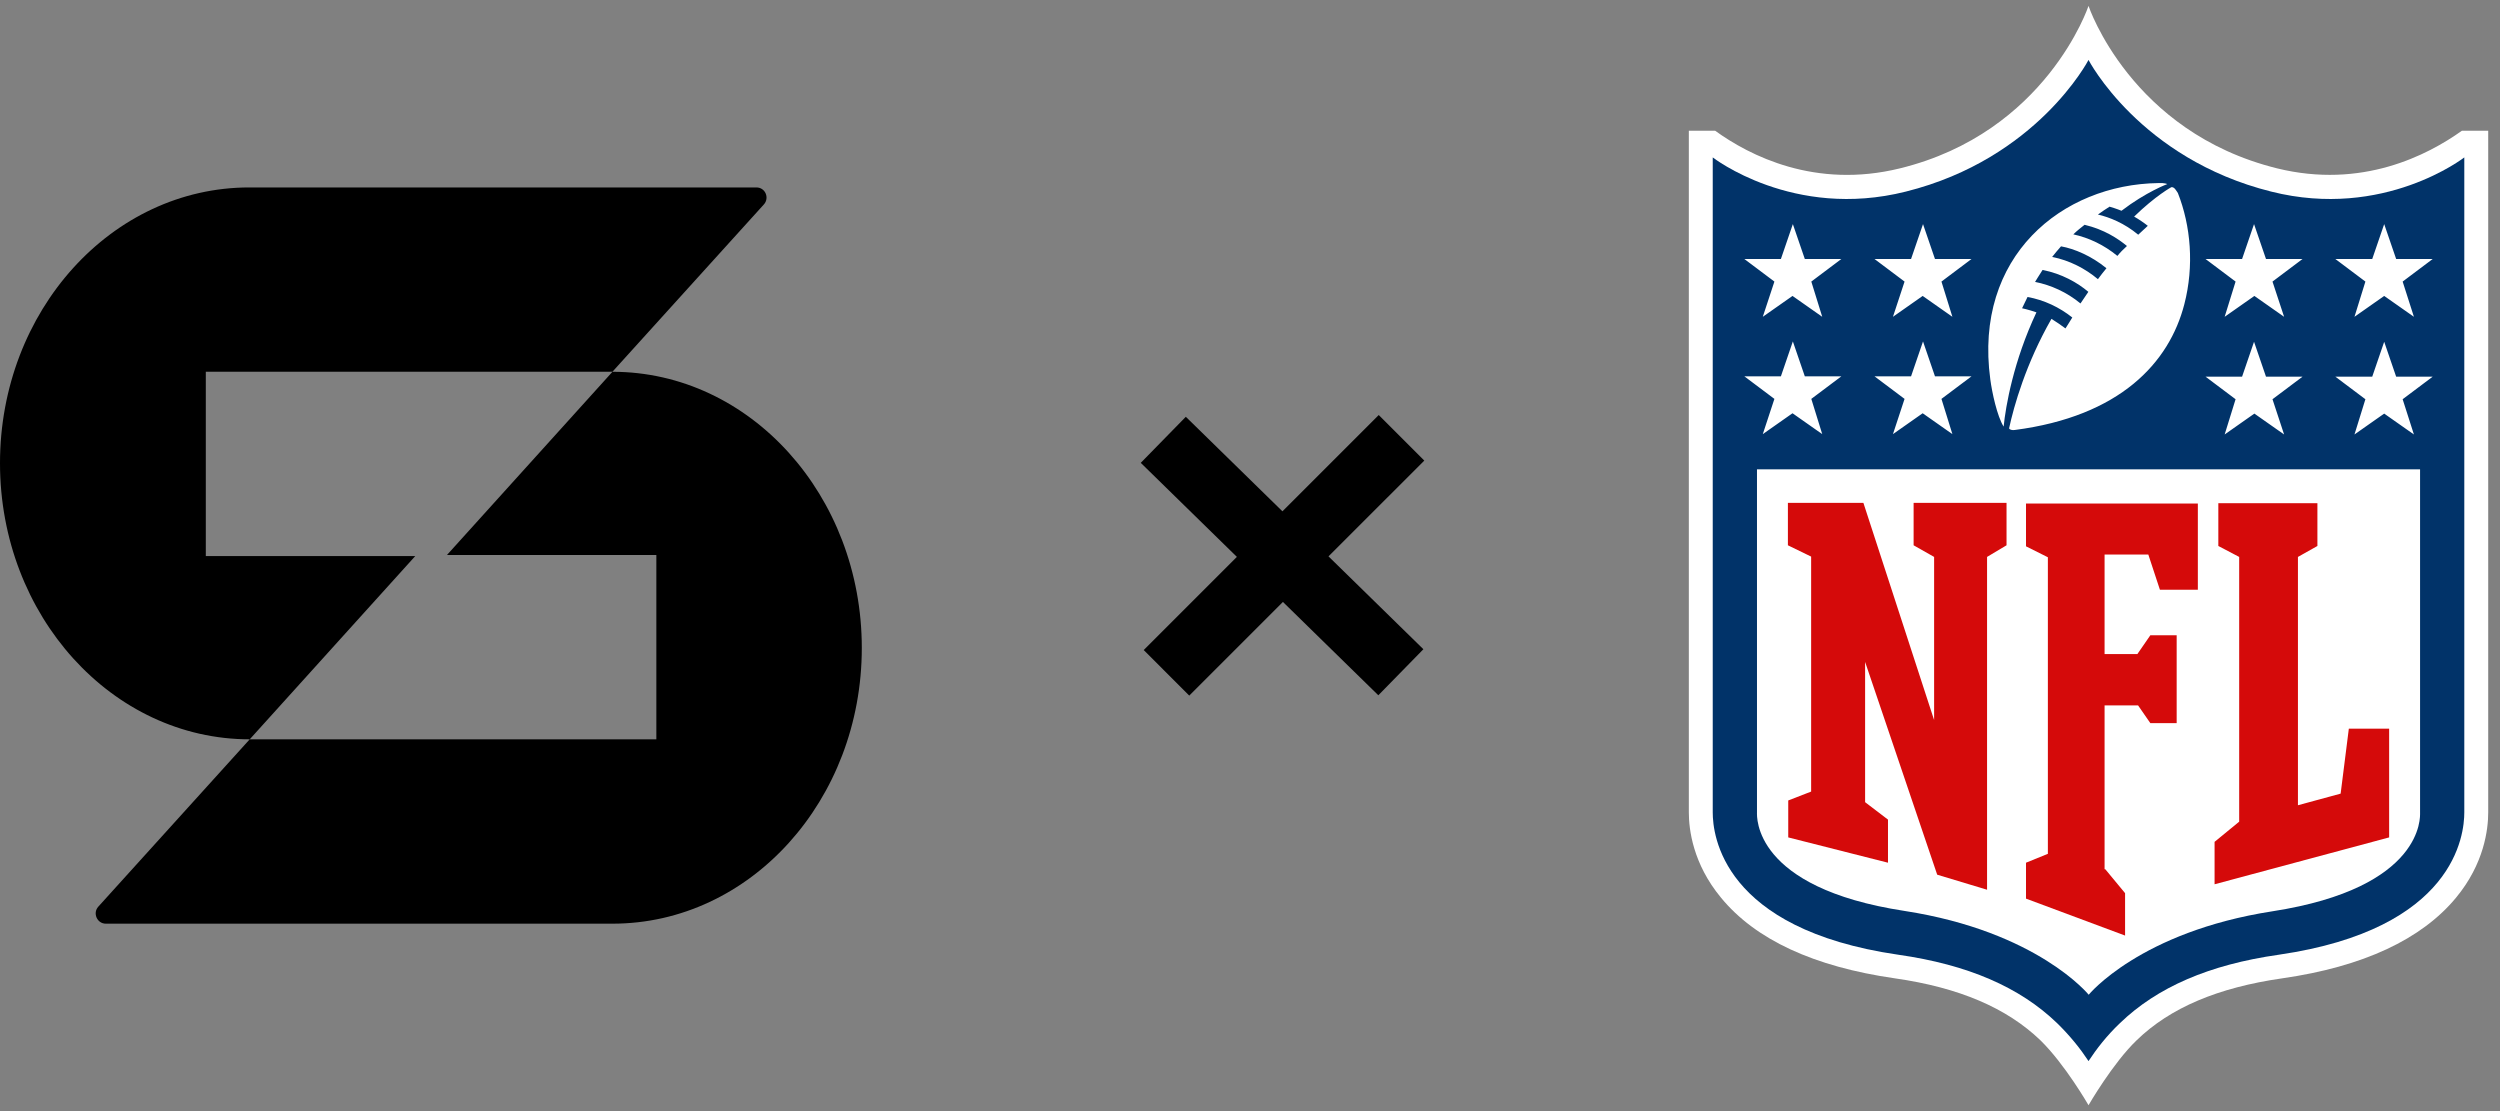
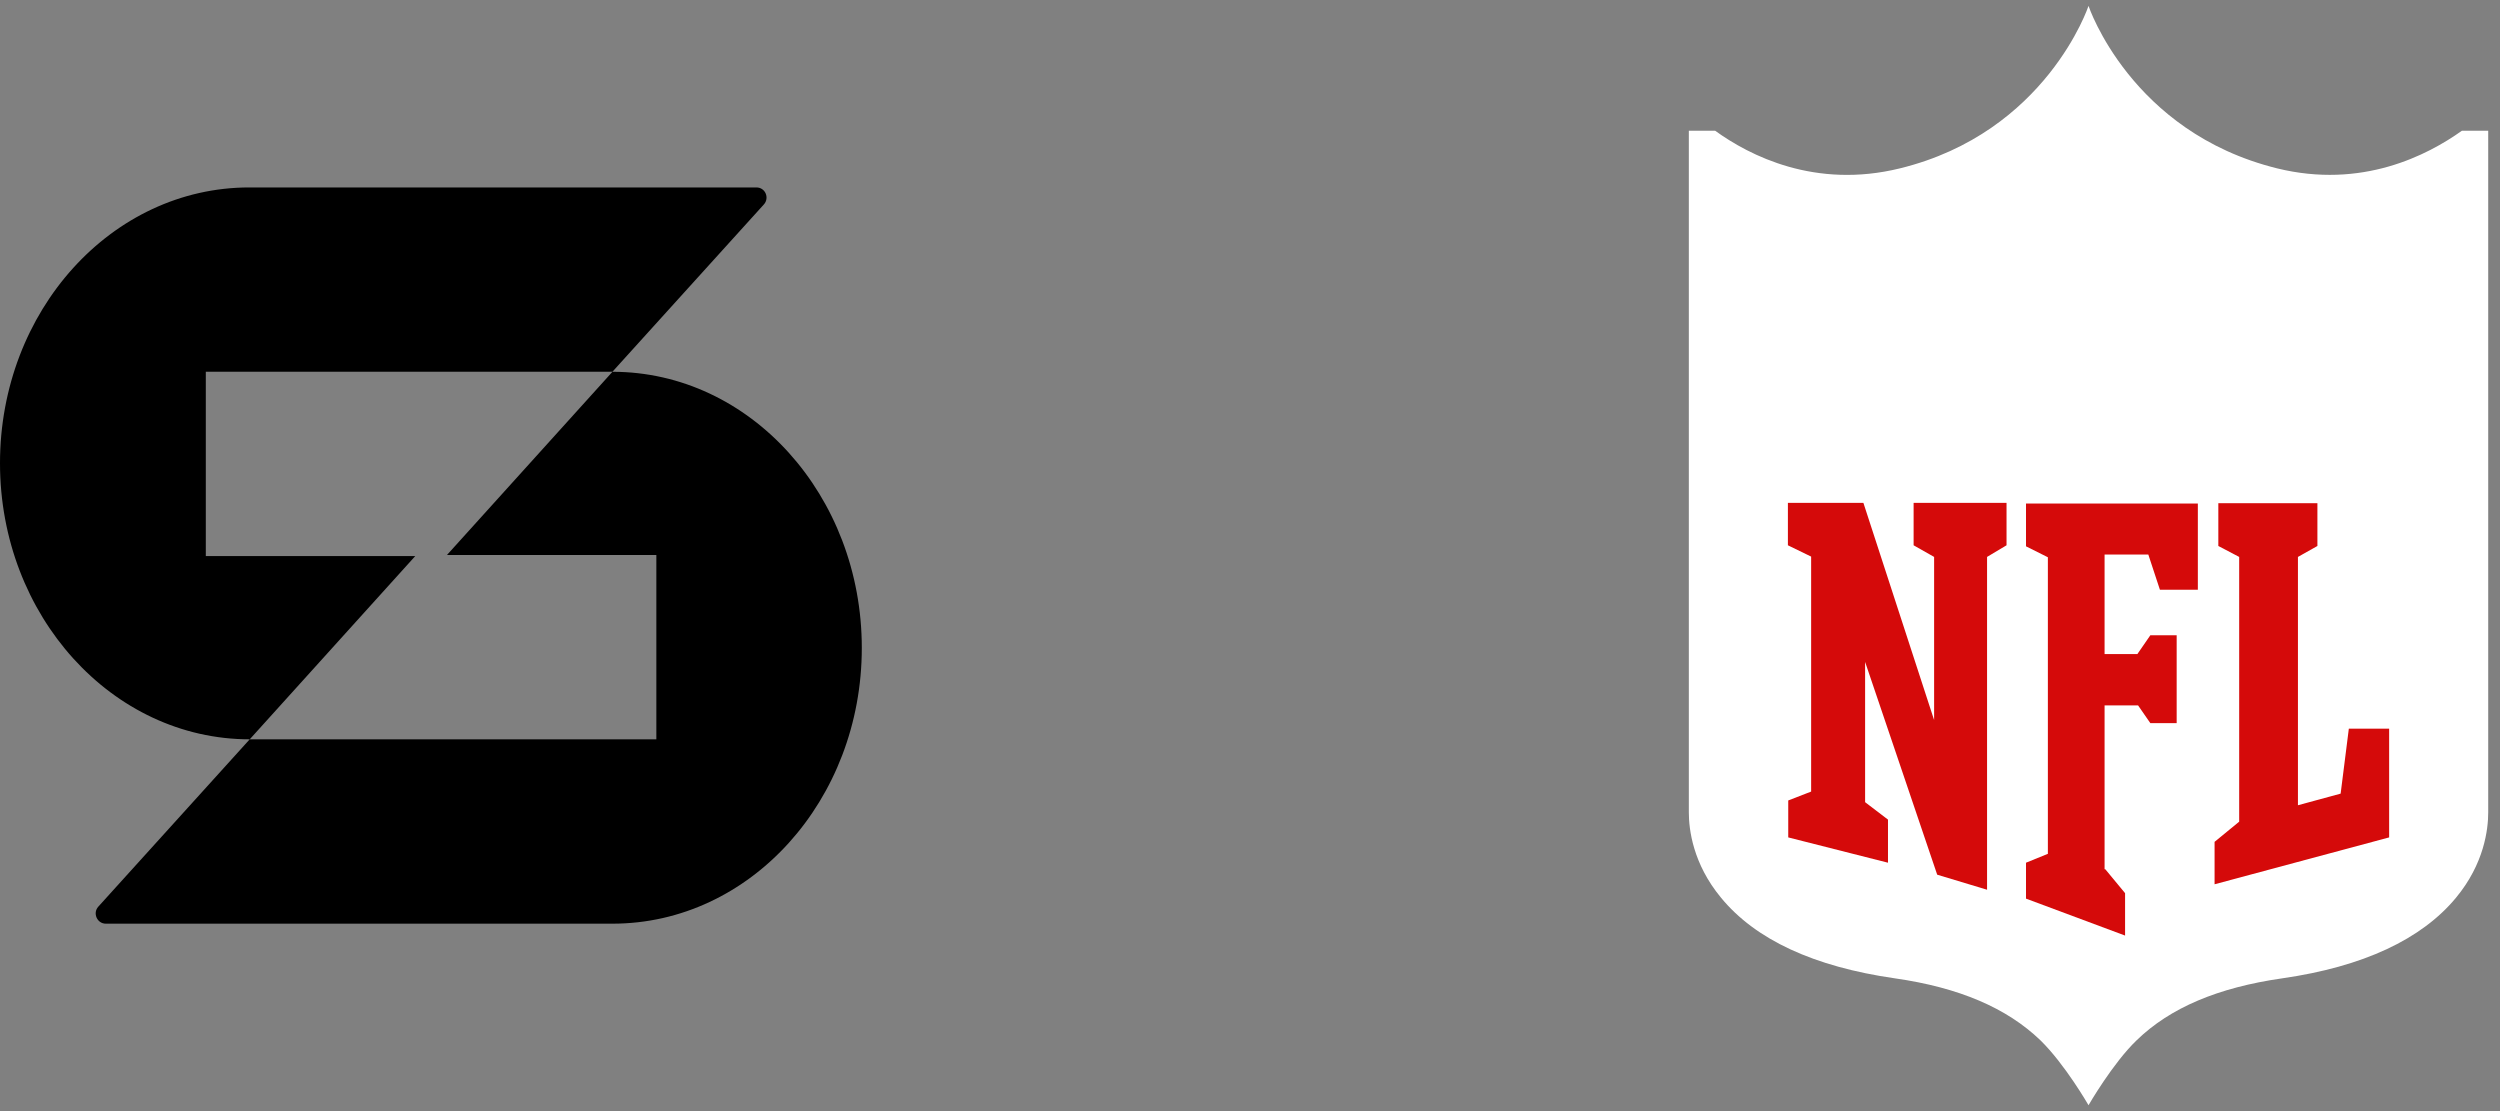
<svg xmlns="http://www.w3.org/2000/svg" width="189" height="84" viewBox="0 0 189 84" fill="none">
  <rect x="0" y="0" width="189" height="84" fill="#808080" stroke="none" />
  <g clip-path="url(#clip0_5097_22725)">
-     <path d="M88.186 50.865L105.954 33.098" stroke="black" stroke-width="4.871" />
-     <path d="M105.905 50.822L87.945 33.25" stroke="black" stroke-width="4.871" />
    <path d="M18.879 55.893L31.392 42.04H15.559V28.103H46.301L57.754 15.45C58.187 14.961 57.861 14.17 57.181 14.17H18.852C8.433 14.17 0 23.506 0 35.018C0 46.53 8.46 55.893 18.879 55.893ZM46.301 28.107L33.788 41.96H49.62V55.893H18.878L7.426 68.55C6.992 69.039 7.345 69.83 7.998 69.83H46.301C56.72 69.83 65.152 60.494 65.152 48.982C65.152 37.47 56.72 28.107 46.301 28.107Z" fill="black" />
  </g>
  <path d="M186.12 9.883C183.512 11.745 178.553 14.305 172.149 12.728C161.069 9.987 157.892 0.445 157.892 0.445C157.892 0.445 154.716 10.013 143.636 12.728C137.232 14.305 132.273 11.771 129.664 9.883H127.676V61.42C127.676 62.713 127.986 65.299 130.103 67.859C132.712 71.039 137.128 73.082 143.249 73.962C148.13 74.66 151.72 76.211 154.251 78.642C156.11 80.452 157.892 83.555 157.892 83.555C157.892 83.555 159.726 80.374 161.534 78.642C164.065 76.185 167.681 74.659 172.536 73.962C178.657 73.082 183.073 71.014 185.681 67.859C187.799 65.299 188.109 62.713 188.109 61.42V9.883H186.12Z" fill="white" />
-   <path d="M186.301 11.9C186.301 11.9 180.232 16.633 171.709 14.486C161.766 12.004 157.892 4.531 157.892 4.531C157.892 4.531 154.018 12.004 144.075 14.486C135.552 16.633 129.483 11.9 129.483 11.9V61.42C129.483 63.101 130.181 70.238 143.507 72.177C148.775 72.927 152.701 74.634 155.516 77.349C156.523 78.332 157.298 79.314 157.892 80.219C158.486 79.314 159.261 78.306 160.268 77.349C163.083 74.634 167.009 72.927 172.277 72.177C185.603 70.238 186.301 63.101 186.301 61.42V11.9H186.301Z" fill="#013369" />
  <path d="M157.905 75.203C157.905 75.203 161.779 70.445 171.8 68.893C183.293 67.109 182.957 61.704 182.957 61.446V35.483H132.828V61.42C132.828 61.704 132.492 67.109 143.985 68.867C154.031 70.419 157.905 75.203 157.905 75.203Z" fill="white" />
  <path d="M146.219 54.438V42.103L144.669 41.224V38.018H151.694V41.224L150.222 42.103V67.264L146.452 66.126L141.002 50.042V60.644L142.732 61.963V65.221L135.191 63.308V60.515L136.922 59.843V42.078L135.165 41.224V38.018H140.873L146.219 54.438ZM159.158 65.713L160.656 67.523V70.729L153.166 67.936V65.221L154.819 64.549V42.129L153.166 41.302V38.069H166.157V44.586H163.29L162.412 41.922H159.106V49.447H161.586L162.567 48.025H164.556V54.671H162.567L161.637 53.326H159.106V65.713H159.158ZM167.422 66.85V63.644L169.282 62.118V42.104L167.706 41.276V38.044H175.196V41.276L173.724 42.104V60.877L176.952 59.998L177.572 55.085H180.619V63.308L167.422 66.851L167.422 66.85Z" fill="#D50A0A" />
-   <path d="M134.145 30.156L131.872 28.45H134.636L135.54 25.812L136.444 28.45H139.207L136.935 30.156L137.761 32.82L135.514 31.242L133.267 32.82L134.145 30.156ZM143.985 30.156L141.712 28.45H144.476L145.38 25.812L146.284 28.45H149.047L146.774 30.156L147.601 32.82L145.354 31.242L143.107 32.82L143.985 30.156ZM134.145 21.287L131.872 19.58H134.636L135.54 16.942L136.444 19.58H139.207L136.935 21.287L137.761 23.95L135.514 22.373L133.267 23.95L134.145 21.287ZM143.985 21.287L141.712 19.58H144.476L145.38 16.942L146.284 19.58H149.047L146.774 21.287L147.601 23.95L145.354 22.373L143.107 23.95L143.985 21.287ZM182.492 32.846L180.245 31.268L177.998 32.846L178.824 30.182L176.552 28.476H179.341L180.245 25.838L181.149 28.476H183.912L181.64 30.182L182.492 32.846ZM172.678 32.846L170.431 31.268L168.184 32.846L169.01 30.182L166.738 28.476H169.501L170.405 25.838L171.309 28.476H174.072L171.8 30.182L172.678 32.846ZM182.492 23.95L180.245 22.373L177.998 23.95L178.824 21.287L176.552 19.58H179.341L180.245 16.942L181.149 19.58H183.912L181.64 21.287L182.492 23.95ZM172.678 23.95L170.431 22.373L168.184 23.95L169.01 21.287L166.738 19.58H169.501L170.405 16.942L171.309 19.58H174.072L171.8 21.287L172.678 23.95ZM164.155 14.15C164.388 14.124 164.517 14.408 164.646 14.589C165.627 17.072 165.886 20.097 165.137 22.993C164 27.415 160.281 31.475 152.301 32.509C152.12 32.535 151.914 32.484 151.888 32.38C152.249 30.7 153.153 27.493 155.09 24.105C155.452 24.338 155.813 24.571 156.149 24.829C156.278 24.622 156.433 24.39 156.666 24.002C155.684 23.226 154.548 22.683 153.282 22.451C153.282 22.451 153.05 22.942 152.869 23.304C152.869 23.304 153.36 23.407 153.954 23.614C152.224 27.286 151.63 30.7 151.475 32.251C150.984 31.475 150.596 29.665 150.467 28.683C149.202 19.373 155.891 13.943 163.174 13.84C163.665 13.814 163.845 13.917 163.845 13.917C163.845 13.917 162.244 14.512 160.385 15.934C160.385 15.934 159.946 15.753 159.481 15.624C159.197 15.805 158.887 16.012 158.603 16.219C159.481 16.425 160.591 16.865 161.65 17.744C161.883 17.537 162.115 17.305 162.373 17.072C162.115 16.865 161.702 16.581 161.34 16.374C162.993 14.77 164.155 14.15 164.155 14.15H164.155ZM157.285 22.942C157.466 22.683 157.673 22.373 157.879 22.063C157.053 21.364 155.865 20.692 154.419 20.408C154.212 20.718 153.851 21.313 153.851 21.313C155.039 21.546 156.252 22.088 157.285 22.942ZM158.603 21.106C158.809 20.821 159.016 20.563 159.248 20.278C158.112 19.347 156.821 18.804 155.813 18.623C155.581 18.882 155.348 19.166 155.142 19.425C156.459 19.684 157.647 20.304 158.603 21.106ZM160.075 19.347C160.281 19.089 160.514 18.856 160.798 18.597C160.101 18.028 159.093 17.356 157.595 16.994C157.337 17.201 157.027 17.434 156.743 17.718C157.931 17.977 159.067 18.52 160.075 19.347Z" fill="white" />
  <defs>
    <clipPath id="clip0_5097_22725">
      <rect width="107.676" height="55.66" fill="white" transform="translate(0 14.17)" />
    </clipPath>
  </defs>
</svg>